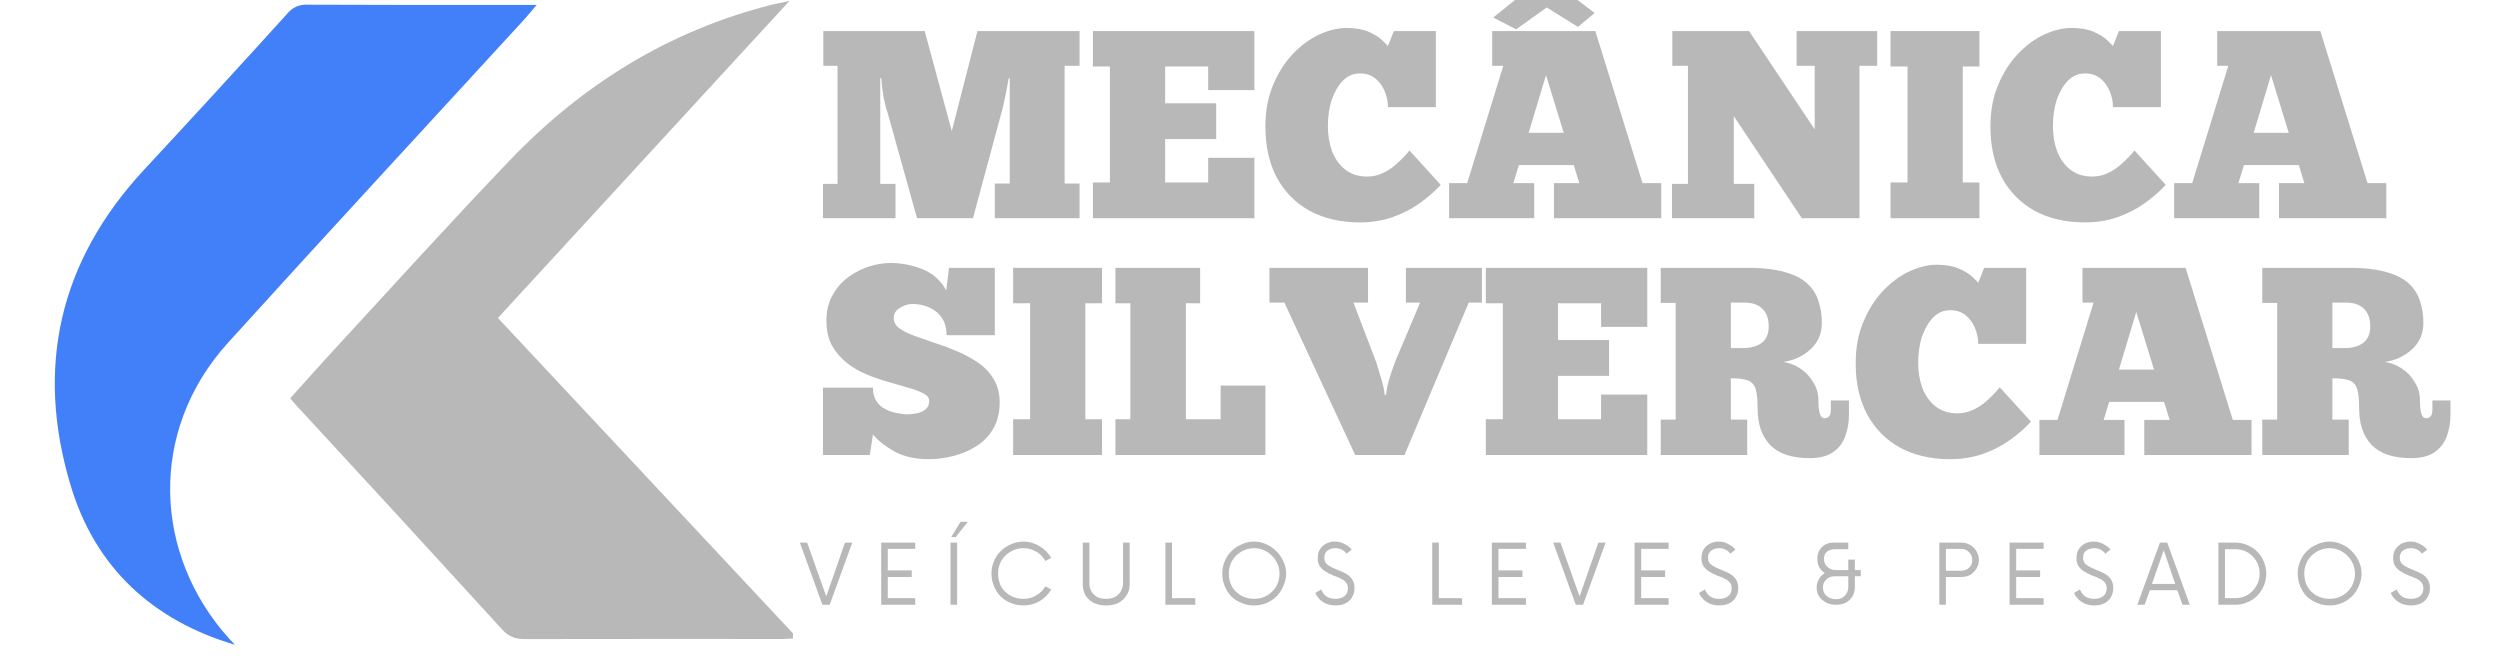
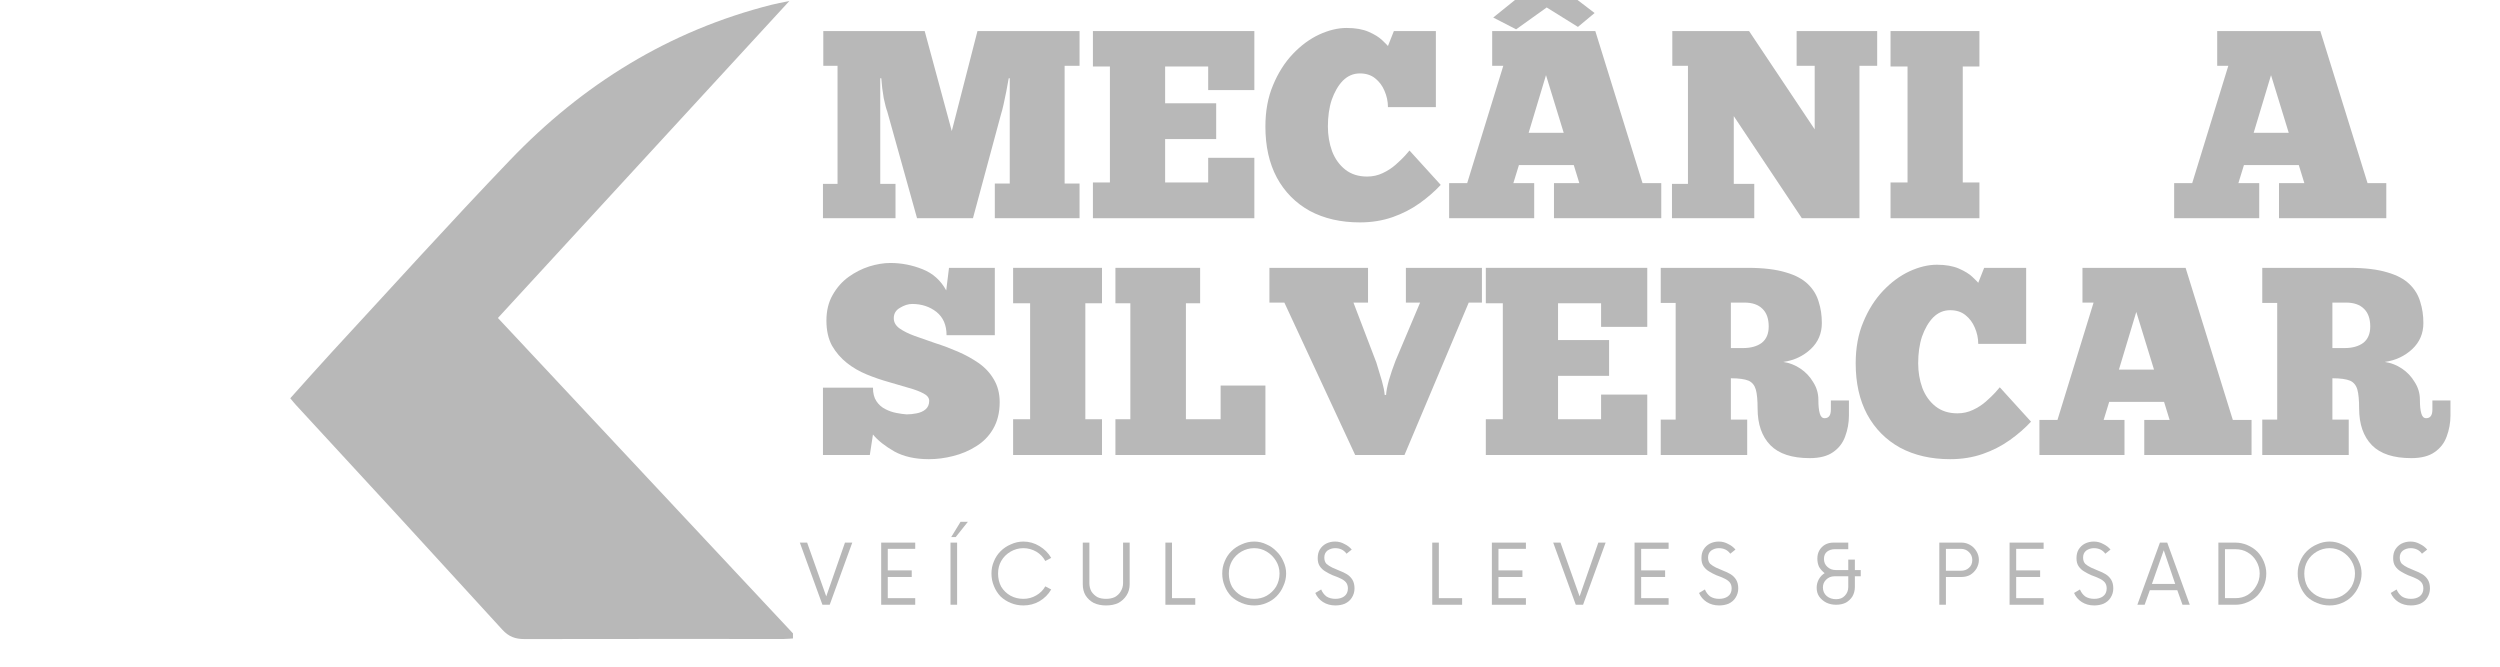
<svg xmlns="http://www.w3.org/2000/svg" width="150" viewBox="0 0 112.5 30" height="40" preserveAspectRatio="xMidYMid meet">
  <defs>
    <g />
    <clipPath id="9a89ae1492">
      <path d="M 13 0.043 L 35.684 0.043 L 35.684 29 L 13 29 Z M 13 0.043 " clip-rule="nonzero" />
    </clipPath>
    <clipPath id="e5ba39e89b">
      <path d="M 2 0.043 L 25 0.043 L 25 29.031 L 2 29.031 Z M 2 0.043 " clip-rule="nonzero" />
    </clipPath>
    <clipPath id="48f21490ec">
      <path d="M 101 12 L 110.445 12 L 110.445 21 L 101 21 Z M 101 12 " clip-rule="nonzero" />
    </clipPath>
  </defs>
  <g clip-path="url(#9a89ae1492)">
    <path fill="#b8b8b8" d="M 22.406 14.309 L 35.883 28.715 C 35.59 28.734 35.43 28.754 35.273 28.754 C 31.383 28.754 27.492 28.75 23.602 28.758 C 23.195 28.758 22.898 28.656 22.605 28.336 C 19.523 24.957 16.426 21.586 13.32 18.227 C 13.242 18.145 13.172 18.051 13.062 17.922 C 13.695 17.219 14.312 16.52 14.945 15.832 C 17.605 12.953 20.234 10.039 22.949 7.207 C 26.215 3.797 30.105 1.383 34.719 0.215 C 34.941 0.156 35.172 0.117 35.52 0.047 Z M 22.406 14.309 " fill-opacity="1" fill-rule="nonzero" />
  </g>
  <g clip-path="url(#e5ba39e89b)">
-     <path fill="#4280f9" d="M 10.574 29.016 C 6.875 27.922 4.297 25.551 3.188 21.875 C 1.574 16.551 2.66 11.754 6.488 7.633 C 8.645 5.312 10.785 2.98 12.91 0.633 C 13.152 0.332 13.469 0.191 13.855 0.211 C 17.059 0.227 20.258 0.223 23.461 0.223 L 24.148 0.223 C 23.914 0.496 23.766 0.684 23.605 0.859 C 19.156 5.715 14.68 10.543 10.258 15.426 C 6.641 19.422 6.926 24.98 10.301 28.727 C 10.391 28.824 10.484 28.918 10.574 29.016 Z M 10.574 29.016 " fill-opacity="1" fill-rule="nonzero" />
-   </g>
+     </g>
  <g fill="#b8b8b8" fill-opacity="1">
    <g transform="translate(36.736, 9.82)">
      <g>
        <path d="M 8.703 -6.297 L 8.656 -6.297 C 8.625 -6.117 8.586 -5.922 8.547 -5.703 C 8.504 -5.492 8.461 -5.297 8.422 -5.109 C 8.379 -4.922 8.344 -4.781 8.312 -4.688 L 7.047 0 L 4.531 0 L 3.188 -4.812 C 3.145 -4.914 3.094 -5.113 3.031 -5.406 C 2.977 -5.707 2.941 -6.004 2.922 -6.297 L 2.875 -6.297 L 2.875 -1.547 L 3.562 -1.547 L 3.562 0 L 0.297 0 L 0.297 -1.547 L 0.953 -1.547 L 0.953 -6.859 L 0.312 -6.859 L 0.312 -8.422 L 4.875 -8.422 L 6.094 -3.922 L 7.25 -8.422 L 11.844 -8.422 L 11.844 -6.859 L 11.172 -6.859 L 11.172 -1.562 L 11.844 -1.562 L 11.844 0 L 8.031 0 L 8.031 -1.562 L 8.703 -1.562 Z M 8.703 -6.297 " />
      </g>
    </g>
  </g>
  <g fill="#b8b8b8" fill-opacity="1">
    <g transform="translate(48.884, 9.82)">
      <g>
        <path d="M 0.297 -8.422 L 7.562 -8.422 L 7.562 -5.766 L 5.484 -5.766 L 5.484 -6.828 L 3.547 -6.828 L 3.547 -5.172 L 5.844 -5.172 L 5.844 -3.562 L 3.547 -3.562 L 3.547 -1.609 L 5.484 -1.609 L 5.484 -2.719 L 7.562 -2.719 L 7.562 0 L 0.297 0 L 0.297 -1.609 L 1.062 -1.609 L 1.062 -6.828 L 0.297 -6.828 Z M 0.297 -8.422 " />
      </g>
    </g>
  </g>
  <g fill="#b8b8b8" fill-opacity="1">
    <g transform="translate(56.755, 9.82)">
      <g>
        <path d="M 6.672 -3.047 L 8.078 -1.5 C 7.805 -1.207 7.488 -0.93 7.125 -0.672 C 6.758 -0.41 6.352 -0.203 5.906 -0.047 C 5.457 0.109 4.969 0.188 4.438 0.188 C 3.582 0.188 2.832 0.016 2.188 -0.328 C 1.551 -0.68 1.055 -1.18 0.703 -1.828 C 0.359 -2.473 0.188 -3.238 0.188 -4.125 C 0.188 -4.82 0.301 -5.441 0.531 -5.984 C 0.758 -6.535 1.055 -7.004 1.422 -7.391 C 1.785 -7.773 2.18 -8.066 2.609 -8.266 C 3.035 -8.461 3.445 -8.562 3.844 -8.562 C 4.238 -8.562 4.566 -8.504 4.828 -8.391 C 5.098 -8.273 5.301 -8.148 5.438 -8.016 C 5.582 -7.879 5.672 -7.789 5.703 -7.75 L 5.969 -8.422 L 7.859 -8.422 L 7.859 -5 L 5.703 -5 C 5.703 -5.258 5.648 -5.504 5.547 -5.734 C 5.453 -5.961 5.312 -6.148 5.125 -6.297 C 4.945 -6.441 4.719 -6.516 4.438 -6.516 C 4.145 -6.516 3.891 -6.406 3.672 -6.188 C 3.461 -5.969 3.297 -5.68 3.172 -5.328 C 3.055 -4.973 3 -4.57 3 -4.125 C 3 -3.738 3.062 -3.367 3.188 -3.016 C 3.32 -2.672 3.52 -2.395 3.781 -2.188 C 4.051 -1.977 4.379 -1.875 4.766 -1.875 C 5.016 -1.875 5.25 -1.926 5.469 -2.031 C 5.688 -2.133 5.879 -2.258 6.047 -2.406 C 6.223 -2.562 6.363 -2.695 6.469 -2.812 C 6.582 -2.938 6.648 -3.016 6.672 -3.047 Z M 6.672 -3.047 " />
      </g>
    </g>
  </g>
  <g fill="#b8b8b8" fill-opacity="1">
    <g transform="translate(65.023, 9.82)">
      <g>
        <path d="M 4.578 -9.484 L 5.984 -8.609 L 6.734 -9.234 L 4.953 -10.594 L 4.109 -10.594 L 2.172 -9.031 L 3.203 -8.5 Z M 9.734 0 L 4.906 0 L 4.906 -1.578 L 6.047 -1.578 L 5.797 -2.391 L 3.328 -2.391 L 3.078 -1.578 L 4.016 -1.578 L 4.016 0 L 0.188 0 L 0.188 -1.578 L 1 -1.578 L 2.625 -6.859 L 2.125 -6.859 L 2.125 -8.422 L 6.766 -8.422 L 8.891 -1.578 L 9.734 -1.578 Z M 3.766 -3.844 L 5.344 -3.844 L 4.547 -6.438 Z M 3.766 -3.844 " />
      </g>
    </g>
  </g>
  <g fill="#b8b8b8" fill-opacity="1">
    <g transform="translate(74.942, 9.82)">
      <g>
        <path d="M 9.531 -6.859 L 8.734 -6.859 L 8.734 0 L 6.141 0 L 3.078 -4.594 L 3.078 -1.547 L 4 -1.547 L 4 0 L 0.297 0 L 0.297 -1.547 L 1.016 -1.547 L 1.016 -6.859 L 0.312 -6.859 L 0.312 -8.422 L 3.766 -8.422 L 6.719 -4 L 6.719 -6.859 L 5.906 -6.859 L 5.906 -8.422 L 9.531 -8.422 Z M 9.531 -6.859 " />
      </g>
    </g>
  </g>
  <g fill="#b8b8b8" fill-opacity="1">
    <g transform="translate(84.777, 9.82)">
      <g>
        <path d="M 0.297 -8.422 L 4.297 -8.422 L 4.297 -6.828 L 3.547 -6.828 L 3.547 -1.609 L 4.297 -1.609 L 4.297 0 L 0.297 0 L 0.297 -1.609 L 1.062 -1.609 L 1.062 -6.828 L 0.297 -6.828 Z M 0.297 -8.422 " />
      </g>
    </g>
  </g>
  <g fill="#b8b8b8" fill-opacity="1">
    <g transform="translate(89.381, 9.82)">
      <g>
-         <path d="M 6.672 -3.047 L 8.078 -1.5 C 7.805 -1.207 7.488 -0.93 7.125 -0.672 C 6.758 -0.41 6.352 -0.203 5.906 -0.047 C 5.457 0.109 4.969 0.188 4.438 0.188 C 3.582 0.188 2.832 0.016 2.188 -0.328 C 1.551 -0.68 1.055 -1.18 0.703 -1.828 C 0.359 -2.473 0.188 -3.238 0.188 -4.125 C 0.188 -4.82 0.301 -5.441 0.531 -5.984 C 0.758 -6.535 1.055 -7.004 1.422 -7.391 C 1.785 -7.773 2.18 -8.066 2.609 -8.266 C 3.035 -8.461 3.445 -8.562 3.844 -8.562 C 4.238 -8.562 4.566 -8.504 4.828 -8.391 C 5.098 -8.273 5.301 -8.148 5.438 -8.016 C 5.582 -7.879 5.672 -7.789 5.703 -7.75 L 5.969 -8.422 L 7.859 -8.422 L 7.859 -5 L 5.703 -5 C 5.703 -5.258 5.648 -5.504 5.547 -5.734 C 5.453 -5.961 5.312 -6.148 5.125 -6.297 C 4.945 -6.441 4.719 -6.516 4.438 -6.516 C 4.145 -6.516 3.891 -6.406 3.672 -6.188 C 3.461 -5.969 3.297 -5.68 3.172 -5.328 C 3.055 -4.973 3 -4.57 3 -4.125 C 3 -3.738 3.062 -3.367 3.188 -3.016 C 3.32 -2.672 3.52 -2.395 3.781 -2.188 C 4.051 -1.977 4.379 -1.875 4.766 -1.875 C 5.016 -1.875 5.25 -1.926 5.469 -2.031 C 5.688 -2.133 5.879 -2.258 6.047 -2.406 C 6.223 -2.562 6.363 -2.695 6.469 -2.812 C 6.582 -2.938 6.648 -3.016 6.672 -3.047 Z M 6.672 -3.047 " />
-       </g>
+         </g>
    </g>
  </g>
  <g fill="#b8b8b8" fill-opacity="1">
    <g transform="translate(97.649, 9.82)">
      <g>
        <path d="M 9.734 0 L 4.906 0 L 4.906 -1.578 L 6.047 -1.578 L 5.797 -2.391 L 3.328 -2.391 L 3.078 -1.578 L 4.016 -1.578 L 4.016 0 L 0.188 0 L 0.188 -1.578 L 1 -1.578 L 2.625 -6.859 L 2.125 -6.859 L 2.125 -8.422 L 6.766 -8.422 L 8.891 -1.578 L 9.734 -1.578 Z M 3.766 -3.844 L 5.344 -3.844 L 4.547 -6.438 Z M 3.766 -3.844 " />
      </g>
    </g>
  </g>
  <g fill="#b8b8b8" fill-opacity="1">
    <g transform="translate(36.736, 20.475)">
      <g>
        <path d="M 0.297 0 L 0.297 -3.031 L 2.547 -3.031 C 2.547 -2.781 2.598 -2.578 2.703 -2.422 C 2.805 -2.266 2.941 -2.145 3.109 -2.062 C 3.273 -1.977 3.441 -1.922 3.609 -1.891 C 3.773 -1.859 3.926 -1.836 4.062 -1.828 C 4.207 -1.828 4.359 -1.844 4.516 -1.875 C 4.672 -1.906 4.801 -1.961 4.906 -2.047 C 5.02 -2.141 5.078 -2.27 5.078 -2.438 C 5.078 -2.57 4.992 -2.68 4.828 -2.766 C 4.66 -2.859 4.441 -2.941 4.172 -3.016 C 3.898 -3.098 3.598 -3.188 3.266 -3.281 C 2.93 -3.375 2.598 -3.488 2.266 -3.625 C 1.941 -3.758 1.645 -3.93 1.375 -4.141 C 1.102 -4.359 0.879 -4.617 0.703 -4.922 C 0.535 -5.234 0.453 -5.609 0.453 -6.047 C 0.453 -6.492 0.547 -6.879 0.734 -7.203 C 0.922 -7.535 1.16 -7.805 1.453 -8.016 C 1.742 -8.223 2.051 -8.379 2.375 -8.484 C 2.707 -8.586 3.023 -8.641 3.328 -8.641 C 3.828 -8.641 4.312 -8.547 4.781 -8.359 C 5.25 -8.172 5.602 -7.852 5.844 -7.406 L 5.969 -8.422 L 8.031 -8.422 L 8.031 -5.391 L 5.859 -5.391 C 5.859 -5.848 5.707 -6.195 5.406 -6.438 C 5.102 -6.676 4.738 -6.797 4.312 -6.797 C 4.133 -6.797 3.953 -6.738 3.766 -6.625 C 3.578 -6.52 3.484 -6.363 3.484 -6.156 C 3.484 -5.977 3.566 -5.828 3.734 -5.703 C 3.91 -5.578 4.141 -5.461 4.422 -5.359 C 4.711 -5.254 5.023 -5.145 5.359 -5.031 C 5.691 -4.926 6.023 -4.801 6.359 -4.656 C 6.703 -4.508 7.016 -4.336 7.297 -4.141 C 7.586 -3.941 7.816 -3.695 7.984 -3.406 C 8.16 -3.113 8.25 -2.77 8.25 -2.375 C 8.25 -1.906 8.148 -1.504 7.953 -1.172 C 7.766 -0.848 7.508 -0.586 7.188 -0.391 C 6.875 -0.191 6.531 -0.047 6.156 0.047 C 5.789 0.141 5.426 0.188 5.062 0.188 C 4.445 0.188 3.93 0.07 3.516 -0.156 C 3.098 -0.395 2.773 -0.648 2.547 -0.922 L 2.406 0 Z M 0.297 0 " />
      </g>
    </g>
  </g>
  <g fill="#b8b8b8" fill-opacity="1">
    <g transform="translate(45.293, 20.475)">
      <g>
        <path d="M 0.297 -8.422 L 4.297 -8.422 L 4.297 -6.828 L 3.547 -6.828 L 3.547 -1.609 L 4.297 -1.609 L 4.297 0 L 0.297 0 L 0.297 -1.609 L 1.062 -1.609 L 1.062 -6.828 L 0.297 -6.828 Z M 0.297 -8.422 " />
      </g>
    </g>
  </g>
  <g fill="#b8b8b8" fill-opacity="1">
    <g transform="translate(49.897, 20.475)">
      <g>
        <path d="M 0.297 -8.422 L 4.109 -8.422 L 4.109 -6.828 L 3.469 -6.828 L 3.469 -1.609 L 5.031 -1.609 L 5.031 -3.125 L 7.047 -3.125 L 7.047 0 L 0.297 0 L 0.297 -1.609 L 0.969 -1.609 L 0.969 -6.828 L 0.297 -6.828 Z M 0.297 -8.422 " />
      </g>
    </g>
  </g>
  <g fill="#b8b8b8" fill-opacity="1">
    <g transform="translate(57.249, 20.475)">
      <g>
        <path d="M 5.062 -2.703 L 5.125 -2.703 C 5.133 -2.867 5.176 -3.086 5.25 -3.359 C 5.332 -3.641 5.43 -3.93 5.547 -4.234 L 6.656 -6.859 L 6.016 -6.859 L 6.016 -8.422 L 9.438 -8.422 L 9.438 -6.859 L 8.844 -6.859 L 5.953 0 L 3.734 0 L 0.547 -6.859 L -0.125 -6.859 L -0.125 -8.422 L 4.312 -8.422 L 4.312 -6.859 L 3.656 -6.859 L 4.688 -4.156 C 4.781 -3.852 4.863 -3.578 4.938 -3.328 C 5.008 -3.078 5.051 -2.867 5.062 -2.703 Z M 5.062 -2.703 " />
      </g>
    </g>
  </g>
  <g fill="#b8b8b8" fill-opacity="1">
    <g transform="translate(66.565, 20.475)">
      <g>
        <path d="M 0.297 -8.422 L 7.562 -8.422 L 7.562 -5.766 L 5.484 -5.766 L 5.484 -6.828 L 3.547 -6.828 L 3.547 -5.172 L 5.844 -5.172 L 5.844 -3.562 L 3.547 -3.562 L 3.547 -1.609 L 5.484 -1.609 L 5.484 -2.719 L 7.562 -2.719 L 7.562 0 L 0.297 0 L 0.297 -1.609 L 1.062 -1.609 L 1.062 -6.828 L 0.297 -6.828 Z M 0.297 -8.422 " />
      </g>
    </g>
  </g>
  <g fill="#b8b8b8" fill-opacity="1">
    <g transform="translate(74.436, 20.475)">
      <g>
        <path d="M 0.297 -8.422 L 4.219 -8.422 C 4.914 -8.422 5.484 -8.352 5.922 -8.219 C 6.359 -8.094 6.691 -7.914 6.922 -7.688 C 7.16 -7.457 7.32 -7.191 7.406 -6.891 C 7.5 -6.598 7.547 -6.281 7.547 -5.938 C 7.547 -5.469 7.379 -5.078 7.047 -4.766 C 6.711 -4.453 6.301 -4.258 5.812 -4.188 C 6.094 -4.145 6.348 -4.047 6.578 -3.891 C 6.816 -3.734 7.008 -3.531 7.156 -3.281 C 7.312 -3.039 7.391 -2.773 7.391 -2.484 C 7.391 -2.223 7.41 -2.02 7.453 -1.875 C 7.492 -1.727 7.566 -1.656 7.672 -1.656 C 7.859 -1.656 7.953 -1.785 7.953 -2.047 L 7.953 -2.453 L 8.766 -2.453 L 8.766 -1.781 C 8.766 -1.445 8.707 -1.129 8.594 -0.828 C 8.488 -0.535 8.305 -0.301 8.047 -0.125 C 7.797 0.051 7.445 0.141 7 0.141 C 6.207 0.141 5.617 -0.051 5.234 -0.438 C 4.848 -0.832 4.656 -1.383 4.656 -2.094 C 4.656 -2.469 4.629 -2.75 4.578 -2.938 C 4.523 -3.133 4.414 -3.27 4.25 -3.344 C 4.082 -3.414 3.816 -3.453 3.453 -3.453 L 3.453 -1.594 L 4.188 -1.594 L 4.188 0 L 0.297 0 L 0.297 -1.594 L 0.969 -1.594 L 0.969 -6.844 L 0.297 -6.844 Z M 3.453 -6.859 L 3.453 -4.812 L 4 -4.812 C 4.352 -4.812 4.633 -4.891 4.844 -5.047 C 5.051 -5.211 5.156 -5.457 5.156 -5.781 C 5.156 -6.133 5.062 -6.398 4.875 -6.578 C 4.688 -6.766 4.414 -6.859 4.062 -6.859 Z M 3.453 -6.859 " />
      </g>
    </g>
  </g>
  <g fill="#b8b8b8" fill-opacity="1">
    <g transform="translate(83.318, 20.475)">
      <g>
        <path d="M 6.672 -3.047 L 8.078 -1.5 C 7.805 -1.207 7.488 -0.93 7.125 -0.672 C 6.758 -0.41 6.352 -0.203 5.906 -0.047 C 5.457 0.109 4.969 0.188 4.438 0.188 C 3.582 0.188 2.832 0.016 2.188 -0.328 C 1.551 -0.68 1.055 -1.18 0.703 -1.828 C 0.359 -2.473 0.188 -3.238 0.188 -4.125 C 0.188 -4.82 0.301 -5.441 0.531 -5.984 C 0.758 -6.535 1.055 -7.004 1.422 -7.391 C 1.785 -7.773 2.18 -8.066 2.609 -8.266 C 3.035 -8.461 3.445 -8.562 3.844 -8.562 C 4.238 -8.562 4.566 -8.504 4.828 -8.391 C 5.098 -8.273 5.301 -8.148 5.438 -8.016 C 5.582 -7.879 5.672 -7.789 5.703 -7.75 L 5.969 -8.422 L 7.859 -8.422 L 7.859 -5 L 5.703 -5 C 5.703 -5.258 5.648 -5.504 5.547 -5.734 C 5.453 -5.961 5.312 -6.148 5.125 -6.297 C 4.945 -6.441 4.719 -6.516 4.438 -6.516 C 4.145 -6.516 3.891 -6.406 3.672 -6.188 C 3.461 -5.969 3.297 -5.68 3.172 -5.328 C 3.055 -4.973 3 -4.57 3 -4.125 C 3 -3.738 3.062 -3.367 3.188 -3.016 C 3.32 -2.672 3.52 -2.395 3.781 -2.188 C 4.051 -1.977 4.379 -1.875 4.766 -1.875 C 5.016 -1.875 5.25 -1.926 5.469 -2.031 C 5.688 -2.133 5.879 -2.258 6.047 -2.406 C 6.223 -2.562 6.363 -2.695 6.469 -2.812 C 6.582 -2.938 6.648 -3.016 6.672 -3.047 Z M 6.672 -3.047 " />
      </g>
    </g>
  </g>
  <g fill="#b8b8b8" fill-opacity="1">
    <g transform="translate(91.586, 20.475)">
      <g>
        <path d="M 9.734 0 L 4.906 0 L 4.906 -1.578 L 6.047 -1.578 L 5.797 -2.391 L 3.328 -2.391 L 3.078 -1.578 L 4.016 -1.578 L 4.016 0 L 0.188 0 L 0.188 -1.578 L 1 -1.578 L 2.625 -6.859 L 2.125 -6.859 L 2.125 -8.422 L 6.766 -8.422 L 8.891 -1.578 L 9.734 -1.578 Z M 3.766 -3.844 L 5.344 -3.844 L 4.547 -6.438 Z M 3.766 -3.844 " />
      </g>
    </g>
  </g>
  <g clip-path="url(#48f21490ec)">
    <g fill="#b8b8b8" fill-opacity="1">
      <g transform="translate(101.505, 20.475)">
        <g>
          <path d="M 0.297 -8.422 L 4.219 -8.422 C 4.914 -8.422 5.484 -8.352 5.922 -8.219 C 6.359 -8.094 6.691 -7.914 6.922 -7.688 C 7.16 -7.457 7.32 -7.191 7.406 -6.891 C 7.5 -6.598 7.547 -6.281 7.547 -5.938 C 7.547 -5.469 7.379 -5.078 7.047 -4.766 C 6.711 -4.453 6.301 -4.258 5.812 -4.188 C 6.094 -4.145 6.348 -4.047 6.578 -3.891 C 6.816 -3.734 7.008 -3.531 7.156 -3.281 C 7.312 -3.039 7.391 -2.773 7.391 -2.484 C 7.391 -2.223 7.41 -2.02 7.453 -1.875 C 7.492 -1.727 7.566 -1.656 7.672 -1.656 C 7.859 -1.656 7.953 -1.785 7.953 -2.047 L 7.953 -2.453 L 8.766 -2.453 L 8.766 -1.781 C 8.766 -1.445 8.707 -1.129 8.594 -0.828 C 8.488 -0.535 8.305 -0.301 8.047 -0.125 C 7.797 0.051 7.445 0.141 7 0.141 C 6.207 0.141 5.617 -0.051 5.234 -0.438 C 4.848 -0.832 4.656 -1.383 4.656 -2.094 C 4.656 -2.469 4.629 -2.75 4.578 -2.938 C 4.523 -3.133 4.414 -3.27 4.25 -3.344 C 4.082 -3.414 3.816 -3.453 3.453 -3.453 L 3.453 -1.594 L 4.188 -1.594 L 4.188 0 L 0.297 0 L 0.297 -1.594 L 0.969 -1.594 L 0.969 -6.844 L 0.297 -6.844 Z M 3.453 -6.859 L 3.453 -4.812 L 4 -4.812 C 4.352 -4.812 4.633 -4.891 4.844 -5.047 C 5.051 -5.211 5.156 -5.457 5.156 -5.781 C 5.156 -6.133 5.062 -6.398 4.875 -6.578 C 4.688 -6.766 4.414 -6.859 4.062 -6.859 Z M 3.453 -6.859 " />
        </g>
      </g>
    </g>
  </g>
  <g fill="#b8b8b8" fill-opacity="1">
    <g transform="translate(35.993, 27.214)">
      <g>
        <path d="M 2.031 -2.797 L 2.359 -2.797 L 1.344 0 L 1.016 0 L 0 -2.797 L 0.328 -2.797 L 1.188 -0.375 Z M 2.031 -2.797 " />
      </g>
    </g>
  </g>
  <g fill="#b8b8b8" fill-opacity="1">
    <g transform="translate(39.294, 27.214)">
      <g>
        <path d="M 1.891 -2.516 L 0.656 -2.516 L 0.656 -1.547 L 1.734 -1.547 L 1.734 -1.25 L 0.656 -1.25 L 0.656 -0.297 L 1.891 -0.297 L 1.891 0 L 0.359 0 L 0.359 -2.797 L 1.891 -2.797 Z M 1.891 -2.516 " />
      </g>
    </g>
  </g>
  <g fill="#b8b8b8" fill-opacity="1">
    <g transform="translate(42.414, 27.214)">
      <g>
        <path d="M 0.391 -3.047 L 0.812 -3.734 L 1.141 -3.734 L 0.594 -3.047 Z M 0.359 0 L 0.359 -2.797 L 0.656 -2.797 L 0.656 0 Z M 0.359 0 " />
      </g>
    </g>
  </g>
  <g fill="#b8b8b8" fill-opacity="1">
    <g transform="translate(44.382, 27.214)">
      <g>
        <path d="M 1.672 0.031 C 1.473 0.031 1.285 -0.004 1.109 -0.078 C 0.93 -0.148 0.773 -0.25 0.641 -0.375 C 0.516 -0.508 0.414 -0.664 0.344 -0.844 C 0.27 -1.02 0.234 -1.207 0.234 -1.406 C 0.234 -1.602 0.27 -1.785 0.344 -1.953 C 0.414 -2.129 0.516 -2.281 0.641 -2.406 C 0.773 -2.539 0.93 -2.645 1.109 -2.719 C 1.285 -2.801 1.473 -2.844 1.672 -2.844 C 1.93 -2.844 2.172 -2.773 2.391 -2.641 C 2.617 -2.504 2.797 -2.328 2.922 -2.109 L 2.656 -1.969 C 2.562 -2.145 2.426 -2.285 2.25 -2.391 C 2.07 -2.492 1.879 -2.547 1.672 -2.547 C 1.461 -2.547 1.27 -2.492 1.094 -2.391 C 0.914 -2.285 0.773 -2.145 0.672 -1.969 C 0.578 -1.801 0.531 -1.613 0.531 -1.406 C 0.531 -1.188 0.578 -0.988 0.672 -0.812 C 0.773 -0.645 0.914 -0.508 1.094 -0.406 C 1.27 -0.312 1.461 -0.266 1.672 -0.266 C 1.879 -0.266 2.07 -0.316 2.25 -0.422 C 2.426 -0.523 2.562 -0.66 2.656 -0.828 L 2.922 -0.688 C 2.797 -0.469 2.617 -0.289 2.391 -0.156 C 2.172 -0.031 1.93 0.031 1.672 0.031 Z M 1.672 0.031 " />
      </g>
    </g>
  </g>
  <g fill="#b8b8b8" fill-opacity="1">
    <g transform="translate(48.397, 27.214)">
      <g>
        <path d="M 1.375 0.031 C 1.176 0.031 0.992 -0.004 0.828 -0.078 C 0.672 -0.16 0.547 -0.273 0.453 -0.422 C 0.367 -0.566 0.328 -0.734 0.328 -0.922 L 0.328 -2.797 L 0.625 -2.797 L 0.625 -0.969 C 0.625 -0.832 0.656 -0.707 0.719 -0.594 C 0.789 -0.488 0.879 -0.406 0.984 -0.344 C 1.098 -0.289 1.227 -0.266 1.375 -0.266 C 1.52 -0.266 1.648 -0.289 1.766 -0.344 C 1.879 -0.406 1.969 -0.488 2.031 -0.594 C 2.102 -0.707 2.141 -0.832 2.141 -0.969 L 2.141 -2.797 L 2.438 -2.797 L 2.438 -0.922 C 2.438 -0.734 2.391 -0.566 2.297 -0.422 C 2.203 -0.273 2.078 -0.16 1.922 -0.078 C 1.766 -0.004 1.582 0.031 1.375 0.031 Z M 1.375 0.031 " />
      </g>
    </g>
  </g>
  <g fill="#b8b8b8" fill-opacity="1">
    <g transform="translate(52.099, 27.214)">
      <g>
        <path d="M 0.641 -0.297 L 1.688 -0.297 L 1.688 0 L 0.344 0 L 0.344 -2.797 L 0.641 -2.797 Z M 0.641 -0.297 " />
      </g>
    </g>
  </g>
  <g fill="#b8b8b8" fill-opacity="1">
    <g transform="translate(54.767, 27.214)">
      <g>
        <path d="M 1.672 0.031 C 1.473 0.031 1.285 -0.004 1.109 -0.078 C 0.93 -0.148 0.773 -0.25 0.641 -0.375 C 0.516 -0.508 0.414 -0.664 0.344 -0.844 C 0.27 -1.02 0.234 -1.207 0.234 -1.406 C 0.234 -1.602 0.27 -1.785 0.344 -1.953 C 0.414 -2.129 0.516 -2.281 0.641 -2.406 C 0.773 -2.539 0.93 -2.645 1.109 -2.719 C 1.285 -2.801 1.473 -2.844 1.672 -2.844 C 1.867 -2.844 2.051 -2.801 2.219 -2.719 C 2.395 -2.645 2.547 -2.539 2.672 -2.406 C 2.805 -2.281 2.91 -2.129 2.984 -1.953 C 3.066 -1.785 3.109 -1.602 3.109 -1.406 C 3.109 -1.207 3.066 -1.02 2.984 -0.844 C 2.91 -0.664 2.805 -0.508 2.672 -0.375 C 2.547 -0.25 2.395 -0.148 2.219 -0.078 C 2.051 -0.004 1.867 0.031 1.672 0.031 Z M 1.672 -0.266 C 1.879 -0.266 2.066 -0.312 2.234 -0.406 C 2.41 -0.508 2.551 -0.645 2.656 -0.812 C 2.758 -0.988 2.812 -1.188 2.812 -1.406 C 2.812 -1.613 2.758 -1.801 2.656 -1.969 C 2.551 -2.145 2.41 -2.285 2.234 -2.391 C 2.066 -2.492 1.879 -2.547 1.672 -2.547 C 1.461 -2.547 1.27 -2.492 1.094 -2.391 C 0.914 -2.285 0.773 -2.145 0.672 -1.969 C 0.578 -1.801 0.531 -1.613 0.531 -1.406 C 0.531 -1.188 0.578 -0.988 0.672 -0.812 C 0.773 -0.645 0.914 -0.508 1.094 -0.406 C 1.27 -0.312 1.461 -0.266 1.672 -0.266 Z M 1.672 -0.266 " />
      </g>
    </g>
  </g>
  <g fill="#b8b8b8" fill-opacity="1">
    <g transform="translate(59.047, 27.214)">
      <g>
        <path d="M 1.047 0.031 C 0.836 0.031 0.648 -0.02 0.484 -0.125 C 0.328 -0.227 0.211 -0.363 0.141 -0.531 L 0.406 -0.688 C 0.457 -0.562 0.535 -0.457 0.641 -0.375 C 0.754 -0.301 0.891 -0.266 1.047 -0.266 C 1.203 -0.266 1.332 -0.301 1.438 -0.375 C 1.551 -0.457 1.609 -0.578 1.609 -0.734 C 1.609 -0.848 1.578 -0.941 1.516 -1.016 C 1.453 -1.086 1.367 -1.145 1.266 -1.188 C 1.16 -1.238 1.047 -1.285 0.922 -1.328 C 0.805 -1.379 0.695 -1.438 0.594 -1.5 C 0.488 -1.562 0.406 -1.641 0.344 -1.734 C 0.281 -1.828 0.25 -1.945 0.25 -2.094 C 0.25 -2.25 0.281 -2.379 0.344 -2.484 C 0.414 -2.598 0.508 -2.688 0.625 -2.75 C 0.75 -2.812 0.883 -2.844 1.031 -2.844 C 1.188 -2.844 1.328 -2.805 1.453 -2.734 C 1.586 -2.672 1.695 -2.586 1.781 -2.484 L 1.547 -2.297 C 1.43 -2.461 1.258 -2.547 1.031 -2.547 C 0.906 -2.547 0.789 -2.508 0.688 -2.438 C 0.594 -2.363 0.547 -2.258 0.547 -2.125 C 0.547 -2.008 0.578 -1.914 0.641 -1.844 C 0.711 -1.781 0.801 -1.723 0.906 -1.672 C 1.008 -1.629 1.117 -1.582 1.234 -1.531 C 1.348 -1.488 1.457 -1.438 1.562 -1.375 C 1.664 -1.312 1.75 -1.227 1.812 -1.125 C 1.875 -1.02 1.906 -0.891 1.906 -0.734 C 1.906 -0.578 1.863 -0.438 1.781 -0.312 C 1.707 -0.195 1.602 -0.109 1.469 -0.047 C 1.344 0.004 1.203 0.031 1.047 0.031 Z M 1.047 0.031 " />
      </g>
    </g>
  </g>
  <g fill="#b8b8b8" fill-opacity="1">
    <g transform="translate(62.036, 27.214)">
      <g />
    </g>
  </g>
  <g fill="#b8b8b8" fill-opacity="1">
    <g transform="translate(64.107, 27.214)">
      <g>
        <path d="M 0.641 -0.297 L 1.688 -0.297 L 1.688 0 L 0.344 0 L 0.344 -2.797 L 0.641 -2.797 Z M 0.641 -0.297 " />
      </g>
    </g>
  </g>
  <g fill="#b8b8b8" fill-opacity="1">
    <g transform="translate(66.775, 27.214)">
      <g>
        <path d="M 1.891 -2.516 L 0.656 -2.516 L 0.656 -1.547 L 1.734 -1.547 L 1.734 -1.25 L 0.656 -1.25 L 0.656 -0.297 L 1.891 -0.297 L 1.891 0 L 0.359 0 L 0.359 -2.797 L 1.891 -2.797 Z M 1.891 -2.516 " />
      </g>
    </g>
  </g>
  <g fill="#b8b8b8" fill-opacity="1">
    <g transform="translate(69.894, 27.214)">
      <g>
        <path d="M 2.031 -2.797 L 2.359 -2.797 L 1.344 0 L 1.016 0 L 0 -2.797 L 0.328 -2.797 L 1.188 -0.375 Z M 2.031 -2.797 " />
      </g>
    </g>
  </g>
  <g fill="#b8b8b8" fill-opacity="1">
    <g transform="translate(73.196, 27.214)">
      <g>
        <path d="M 1.891 -2.516 L 0.656 -2.516 L 0.656 -1.547 L 1.734 -1.547 L 1.734 -1.25 L 0.656 -1.25 L 0.656 -0.297 L 1.891 -0.297 L 1.891 0 L 0.359 0 L 0.359 -2.797 L 1.891 -2.797 Z M 1.891 -2.516 " />
      </g>
    </g>
  </g>
  <g fill="#b8b8b8" fill-opacity="1">
    <g transform="translate(76.315, 27.214)">
      <g>
        <path d="M 1.047 0.031 C 0.836 0.031 0.648 -0.02 0.484 -0.125 C 0.328 -0.227 0.211 -0.363 0.141 -0.531 L 0.406 -0.688 C 0.457 -0.562 0.535 -0.457 0.641 -0.375 C 0.754 -0.301 0.891 -0.266 1.047 -0.266 C 1.203 -0.266 1.332 -0.301 1.438 -0.375 C 1.551 -0.457 1.609 -0.578 1.609 -0.734 C 1.609 -0.848 1.578 -0.941 1.516 -1.016 C 1.453 -1.086 1.367 -1.145 1.266 -1.188 C 1.16 -1.238 1.047 -1.285 0.922 -1.328 C 0.805 -1.379 0.695 -1.438 0.594 -1.5 C 0.488 -1.562 0.406 -1.641 0.344 -1.734 C 0.281 -1.828 0.25 -1.945 0.25 -2.094 C 0.25 -2.25 0.281 -2.379 0.344 -2.484 C 0.414 -2.598 0.508 -2.688 0.625 -2.75 C 0.75 -2.812 0.883 -2.844 1.031 -2.844 C 1.188 -2.844 1.328 -2.805 1.453 -2.734 C 1.586 -2.672 1.695 -2.586 1.781 -2.484 L 1.547 -2.297 C 1.43 -2.461 1.258 -2.547 1.031 -2.547 C 0.906 -2.547 0.789 -2.508 0.688 -2.438 C 0.594 -2.363 0.547 -2.258 0.547 -2.125 C 0.547 -2.008 0.578 -1.914 0.641 -1.844 C 0.711 -1.781 0.801 -1.723 0.906 -1.672 C 1.008 -1.629 1.117 -1.582 1.234 -1.531 C 1.348 -1.488 1.457 -1.438 1.562 -1.375 C 1.664 -1.312 1.75 -1.227 1.812 -1.125 C 1.875 -1.02 1.906 -0.891 1.906 -0.734 C 1.906 -0.578 1.863 -0.438 1.781 -0.312 C 1.707 -0.195 1.602 -0.109 1.469 -0.047 C 1.344 0.004 1.203 0.031 1.047 0.031 Z M 1.047 0.031 " />
      </g>
    </g>
  </g>
  <g fill="#b8b8b8" fill-opacity="1">
    <g transform="translate(79.304, 27.214)">
      <g />
    </g>
  </g>
  <g fill="#b8b8b8" fill-opacity="1">
    <g transform="translate(81.375, 27.214)">
      <g>
        <path d="M 2.359 -1.562 L 2.359 -1.281 L 2.094 -1.281 L 2.094 -0.797 C 2.094 -0.641 2.055 -0.5 1.984 -0.375 C 1.91 -0.258 1.812 -0.164 1.688 -0.094 C 1.562 -0.031 1.414 0 1.25 0 C 1.094 0 0.945 -0.031 0.812 -0.094 C 0.676 -0.164 0.566 -0.258 0.484 -0.375 C 0.41 -0.488 0.375 -0.617 0.375 -0.766 C 0.375 -0.898 0.406 -1.023 0.469 -1.141 C 0.539 -1.266 0.629 -1.359 0.734 -1.422 C 0.629 -1.504 0.547 -1.598 0.484 -1.703 C 0.43 -1.816 0.406 -1.941 0.406 -2.078 C 0.406 -2.223 0.438 -2.348 0.5 -2.453 C 0.562 -2.555 0.645 -2.641 0.75 -2.703 C 0.863 -2.766 0.988 -2.797 1.125 -2.797 L 1.797 -2.797 L 1.797 -2.5 L 1.188 -2.5 C 1.051 -2.5 0.938 -2.461 0.844 -2.391 C 0.75 -2.316 0.703 -2.207 0.703 -2.062 C 0.703 -1.914 0.754 -1.797 0.859 -1.703 C 0.961 -1.609 1.086 -1.562 1.234 -1.562 L 1.797 -1.562 L 1.797 -2.031 L 2.094 -2.031 L 2.094 -1.562 Z M 1.25 -0.25 C 1.414 -0.25 1.547 -0.301 1.641 -0.406 C 1.742 -0.508 1.797 -0.641 1.797 -0.797 L 1.797 -1.281 L 1.172 -1.281 C 1.023 -1.281 0.898 -1.227 0.797 -1.125 C 0.703 -1.031 0.656 -0.914 0.656 -0.781 C 0.656 -0.625 0.711 -0.492 0.828 -0.391 C 0.941 -0.297 1.082 -0.25 1.25 -0.25 Z M 1.25 -0.25 " />
      </g>
    </g>
  </g>
  <g fill="#b8b8b8" fill-opacity="1">
    <g transform="translate(84.854, 27.214)">
      <g />
    </g>
  </g>
  <g fill="#b8b8b8" fill-opacity="1">
    <g transform="translate(86.925, 27.214)">
      <g>
        <path d="M 1.344 -2.797 C 1.488 -2.797 1.617 -2.758 1.734 -2.688 C 1.848 -2.625 1.941 -2.531 2.016 -2.406 C 2.086 -2.289 2.125 -2.16 2.125 -2.016 C 2.125 -1.879 2.086 -1.75 2.016 -1.625 C 1.941 -1.508 1.848 -1.414 1.734 -1.344 C 1.617 -1.281 1.488 -1.25 1.344 -1.25 L 0.641 -1.25 L 0.641 0 L 0.344 0 L 0.344 -2.797 Z M 1.312 -1.531 C 1.457 -1.531 1.578 -1.57 1.672 -1.656 C 1.773 -1.738 1.828 -1.859 1.828 -2.016 C 1.828 -2.16 1.773 -2.281 1.672 -2.375 C 1.578 -2.469 1.457 -2.516 1.312 -2.516 L 0.641 -2.516 L 0.641 -1.531 Z M 1.312 -1.531 " />
      </g>
    </g>
  </g>
  <g fill="#b8b8b8" fill-opacity="1">
    <g transform="translate(90.072, 27.214)">
      <g>
        <path d="M 1.891 -2.516 L 0.656 -2.516 L 0.656 -1.547 L 1.734 -1.547 L 1.734 -1.25 L 0.656 -1.25 L 0.656 -0.297 L 1.891 -0.297 L 1.891 0 L 0.359 0 L 0.359 -2.797 L 1.891 -2.797 Z M 1.891 -2.516 " />
      </g>
    </g>
  </g>
  <g fill="#b8b8b8" fill-opacity="1">
    <g transform="translate(93.192, 27.214)">
      <g>
        <path d="M 1.047 0.031 C 0.836 0.031 0.648 -0.02 0.484 -0.125 C 0.328 -0.227 0.211 -0.363 0.141 -0.531 L 0.406 -0.688 C 0.457 -0.562 0.535 -0.457 0.641 -0.375 C 0.754 -0.301 0.891 -0.266 1.047 -0.266 C 1.203 -0.266 1.332 -0.301 1.438 -0.375 C 1.551 -0.457 1.609 -0.578 1.609 -0.734 C 1.609 -0.848 1.578 -0.941 1.516 -1.016 C 1.453 -1.086 1.367 -1.145 1.266 -1.188 C 1.16 -1.238 1.047 -1.285 0.922 -1.328 C 0.805 -1.379 0.695 -1.438 0.594 -1.5 C 0.488 -1.562 0.406 -1.641 0.344 -1.734 C 0.281 -1.828 0.25 -1.945 0.25 -2.094 C 0.25 -2.25 0.281 -2.379 0.344 -2.484 C 0.414 -2.598 0.508 -2.688 0.625 -2.75 C 0.75 -2.812 0.883 -2.844 1.031 -2.844 C 1.188 -2.844 1.328 -2.805 1.453 -2.734 C 1.586 -2.672 1.695 -2.586 1.781 -2.484 L 1.547 -2.297 C 1.43 -2.461 1.258 -2.547 1.031 -2.547 C 0.906 -2.547 0.789 -2.508 0.688 -2.438 C 0.594 -2.363 0.547 -2.258 0.547 -2.125 C 0.547 -2.008 0.578 -1.914 0.641 -1.844 C 0.711 -1.781 0.801 -1.723 0.906 -1.672 C 1.008 -1.629 1.117 -1.582 1.234 -1.531 C 1.348 -1.488 1.457 -1.438 1.562 -1.375 C 1.664 -1.312 1.75 -1.227 1.812 -1.125 C 1.875 -1.02 1.906 -0.891 1.906 -0.734 C 1.906 -0.578 1.863 -0.438 1.781 -0.312 C 1.707 -0.195 1.602 -0.109 1.469 -0.047 C 1.344 0.004 1.203 0.031 1.047 0.031 Z M 1.047 0.031 " />
      </g>
    </g>
  </g>
  <g fill="#b8b8b8" fill-opacity="1">
    <g transform="translate(96.181, 27.214)">
      <g>
        <path d="M 2.031 0 L 1.797 -0.656 L 0.562 -0.656 L 0.328 0 L 0 0 L 1.016 -2.797 L 1.344 -2.797 L 2.359 0 Z M 0.656 -0.938 L 1.703 -0.938 L 1.188 -2.453 Z M 0.656 -0.938 " />
      </g>
    </g>
  </g>
  <g fill="#b8b8b8" fill-opacity="1">
    <g transform="translate(99.483, 27.214)">
      <g>
        <path d="M 0.344 0 L 0.344 -2.797 L 1.109 -2.797 C 1.297 -2.797 1.473 -2.758 1.641 -2.688 C 1.816 -2.613 1.969 -2.516 2.094 -2.391 C 2.219 -2.266 2.316 -2.113 2.391 -1.938 C 2.461 -1.77 2.5 -1.594 2.5 -1.406 C 2.5 -1.207 2.461 -1.023 2.391 -0.859 C 2.316 -0.691 2.219 -0.539 2.094 -0.406 C 1.969 -0.281 1.816 -0.18 1.641 -0.109 C 1.473 -0.035 1.297 0 1.109 0 Z M 0.641 -0.297 L 1.109 -0.297 C 1.316 -0.297 1.5 -0.344 1.656 -0.438 C 1.82 -0.539 1.953 -0.676 2.047 -0.844 C 2.148 -1.008 2.203 -1.195 2.203 -1.406 C 2.203 -1.613 2.148 -1.801 2.047 -1.969 C 1.953 -2.133 1.82 -2.266 1.656 -2.359 C 1.5 -2.453 1.316 -2.5 1.109 -2.5 L 0.641 -2.5 Z M 0.641 -0.297 " />
      </g>
    </g>
  </g>
  <g fill="#b8b8b8" fill-opacity="1">
    <g transform="translate(103.162, 27.214)">
      <g>
        <path d="M 1.672 0.031 C 1.473 0.031 1.285 -0.004 1.109 -0.078 C 0.93 -0.148 0.773 -0.25 0.641 -0.375 C 0.516 -0.508 0.414 -0.664 0.344 -0.844 C 0.27 -1.02 0.234 -1.207 0.234 -1.406 C 0.234 -1.602 0.27 -1.785 0.344 -1.953 C 0.414 -2.129 0.516 -2.281 0.641 -2.406 C 0.773 -2.539 0.93 -2.645 1.109 -2.719 C 1.285 -2.801 1.473 -2.844 1.672 -2.844 C 1.867 -2.844 2.051 -2.801 2.219 -2.719 C 2.395 -2.645 2.547 -2.539 2.672 -2.406 C 2.805 -2.281 2.91 -2.129 2.984 -1.953 C 3.066 -1.785 3.109 -1.602 3.109 -1.406 C 3.109 -1.207 3.066 -1.02 2.984 -0.844 C 2.91 -0.664 2.805 -0.508 2.672 -0.375 C 2.547 -0.25 2.395 -0.148 2.219 -0.078 C 2.051 -0.004 1.867 0.031 1.672 0.031 Z M 1.672 -0.266 C 1.879 -0.266 2.066 -0.312 2.234 -0.406 C 2.41 -0.508 2.551 -0.645 2.656 -0.812 C 2.758 -0.988 2.812 -1.188 2.812 -1.406 C 2.812 -1.613 2.758 -1.801 2.656 -1.969 C 2.551 -2.145 2.41 -2.285 2.234 -2.391 C 2.066 -2.492 1.879 -2.547 1.672 -2.547 C 1.461 -2.547 1.27 -2.492 1.094 -2.391 C 0.914 -2.285 0.773 -2.145 0.672 -1.969 C 0.578 -1.801 0.531 -1.613 0.531 -1.406 C 0.531 -1.188 0.578 -0.988 0.672 -0.812 C 0.773 -0.645 0.914 -0.508 1.094 -0.406 C 1.27 -0.312 1.461 -0.266 1.672 -0.266 Z M 1.672 -0.266 " />
      </g>
    </g>
  </g>
  <g fill="#b8b8b8" fill-opacity="1">
    <g transform="translate(107.442, 27.214)">
      <g>
        <path d="M 1.047 0.031 C 0.836 0.031 0.648 -0.02 0.484 -0.125 C 0.328 -0.227 0.211 -0.363 0.141 -0.531 L 0.406 -0.688 C 0.457 -0.562 0.535 -0.457 0.641 -0.375 C 0.754 -0.301 0.891 -0.266 1.047 -0.266 C 1.203 -0.266 1.332 -0.301 1.438 -0.375 C 1.551 -0.457 1.609 -0.578 1.609 -0.734 C 1.609 -0.848 1.578 -0.941 1.516 -1.016 C 1.453 -1.086 1.367 -1.145 1.266 -1.188 C 1.16 -1.238 1.047 -1.285 0.922 -1.328 C 0.805 -1.379 0.695 -1.438 0.594 -1.5 C 0.488 -1.562 0.406 -1.641 0.344 -1.734 C 0.281 -1.828 0.25 -1.945 0.25 -2.094 C 0.25 -2.25 0.281 -2.379 0.344 -2.484 C 0.414 -2.598 0.508 -2.688 0.625 -2.75 C 0.75 -2.812 0.883 -2.844 1.031 -2.844 C 1.188 -2.844 1.328 -2.805 1.453 -2.734 C 1.586 -2.672 1.695 -2.586 1.781 -2.484 L 1.547 -2.297 C 1.43 -2.461 1.258 -2.547 1.031 -2.547 C 0.906 -2.547 0.789 -2.508 0.688 -2.438 C 0.594 -2.363 0.547 -2.258 0.547 -2.125 C 0.547 -2.008 0.578 -1.914 0.641 -1.844 C 0.711 -1.781 0.801 -1.723 0.906 -1.672 C 1.008 -1.629 1.117 -1.582 1.234 -1.531 C 1.348 -1.488 1.457 -1.438 1.562 -1.375 C 1.664 -1.312 1.75 -1.227 1.812 -1.125 C 1.875 -1.02 1.906 -0.891 1.906 -0.734 C 1.906 -0.578 1.863 -0.438 1.781 -0.312 C 1.707 -0.195 1.602 -0.109 1.469 -0.047 C 1.344 0.004 1.203 0.031 1.047 0.031 Z M 1.047 0.031 " />
      </g>
    </g>
  </g>
</svg>